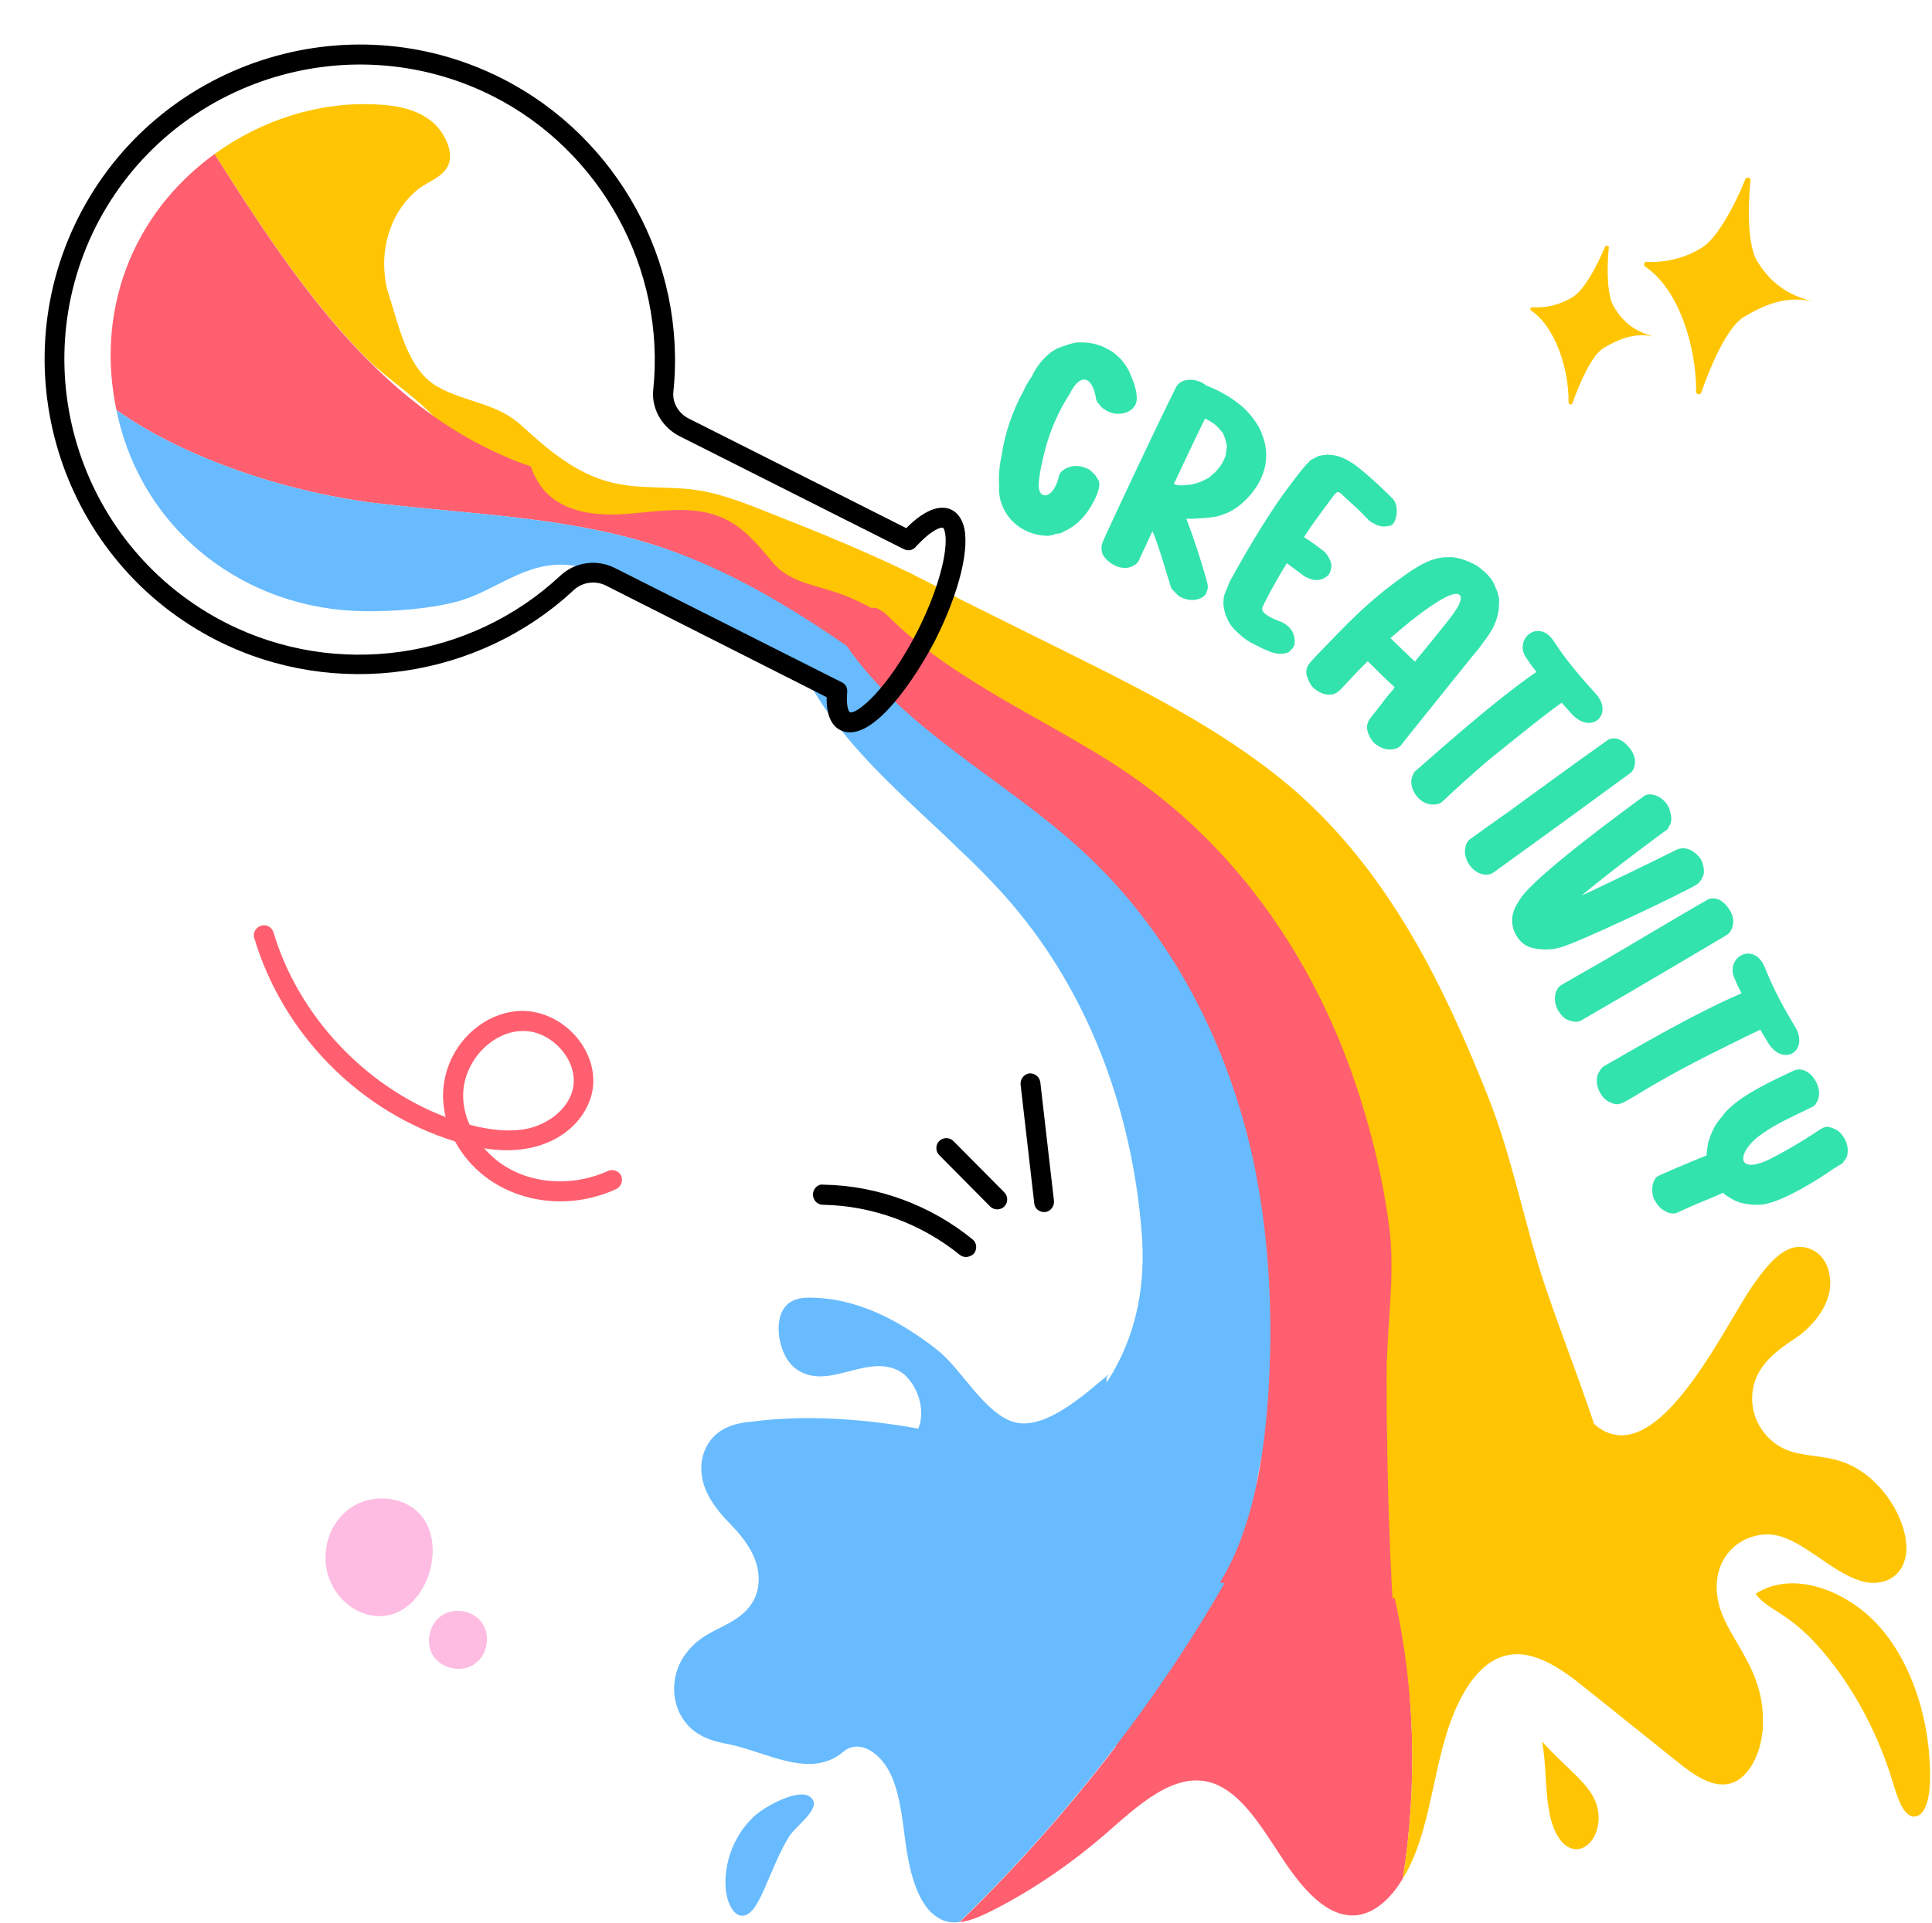
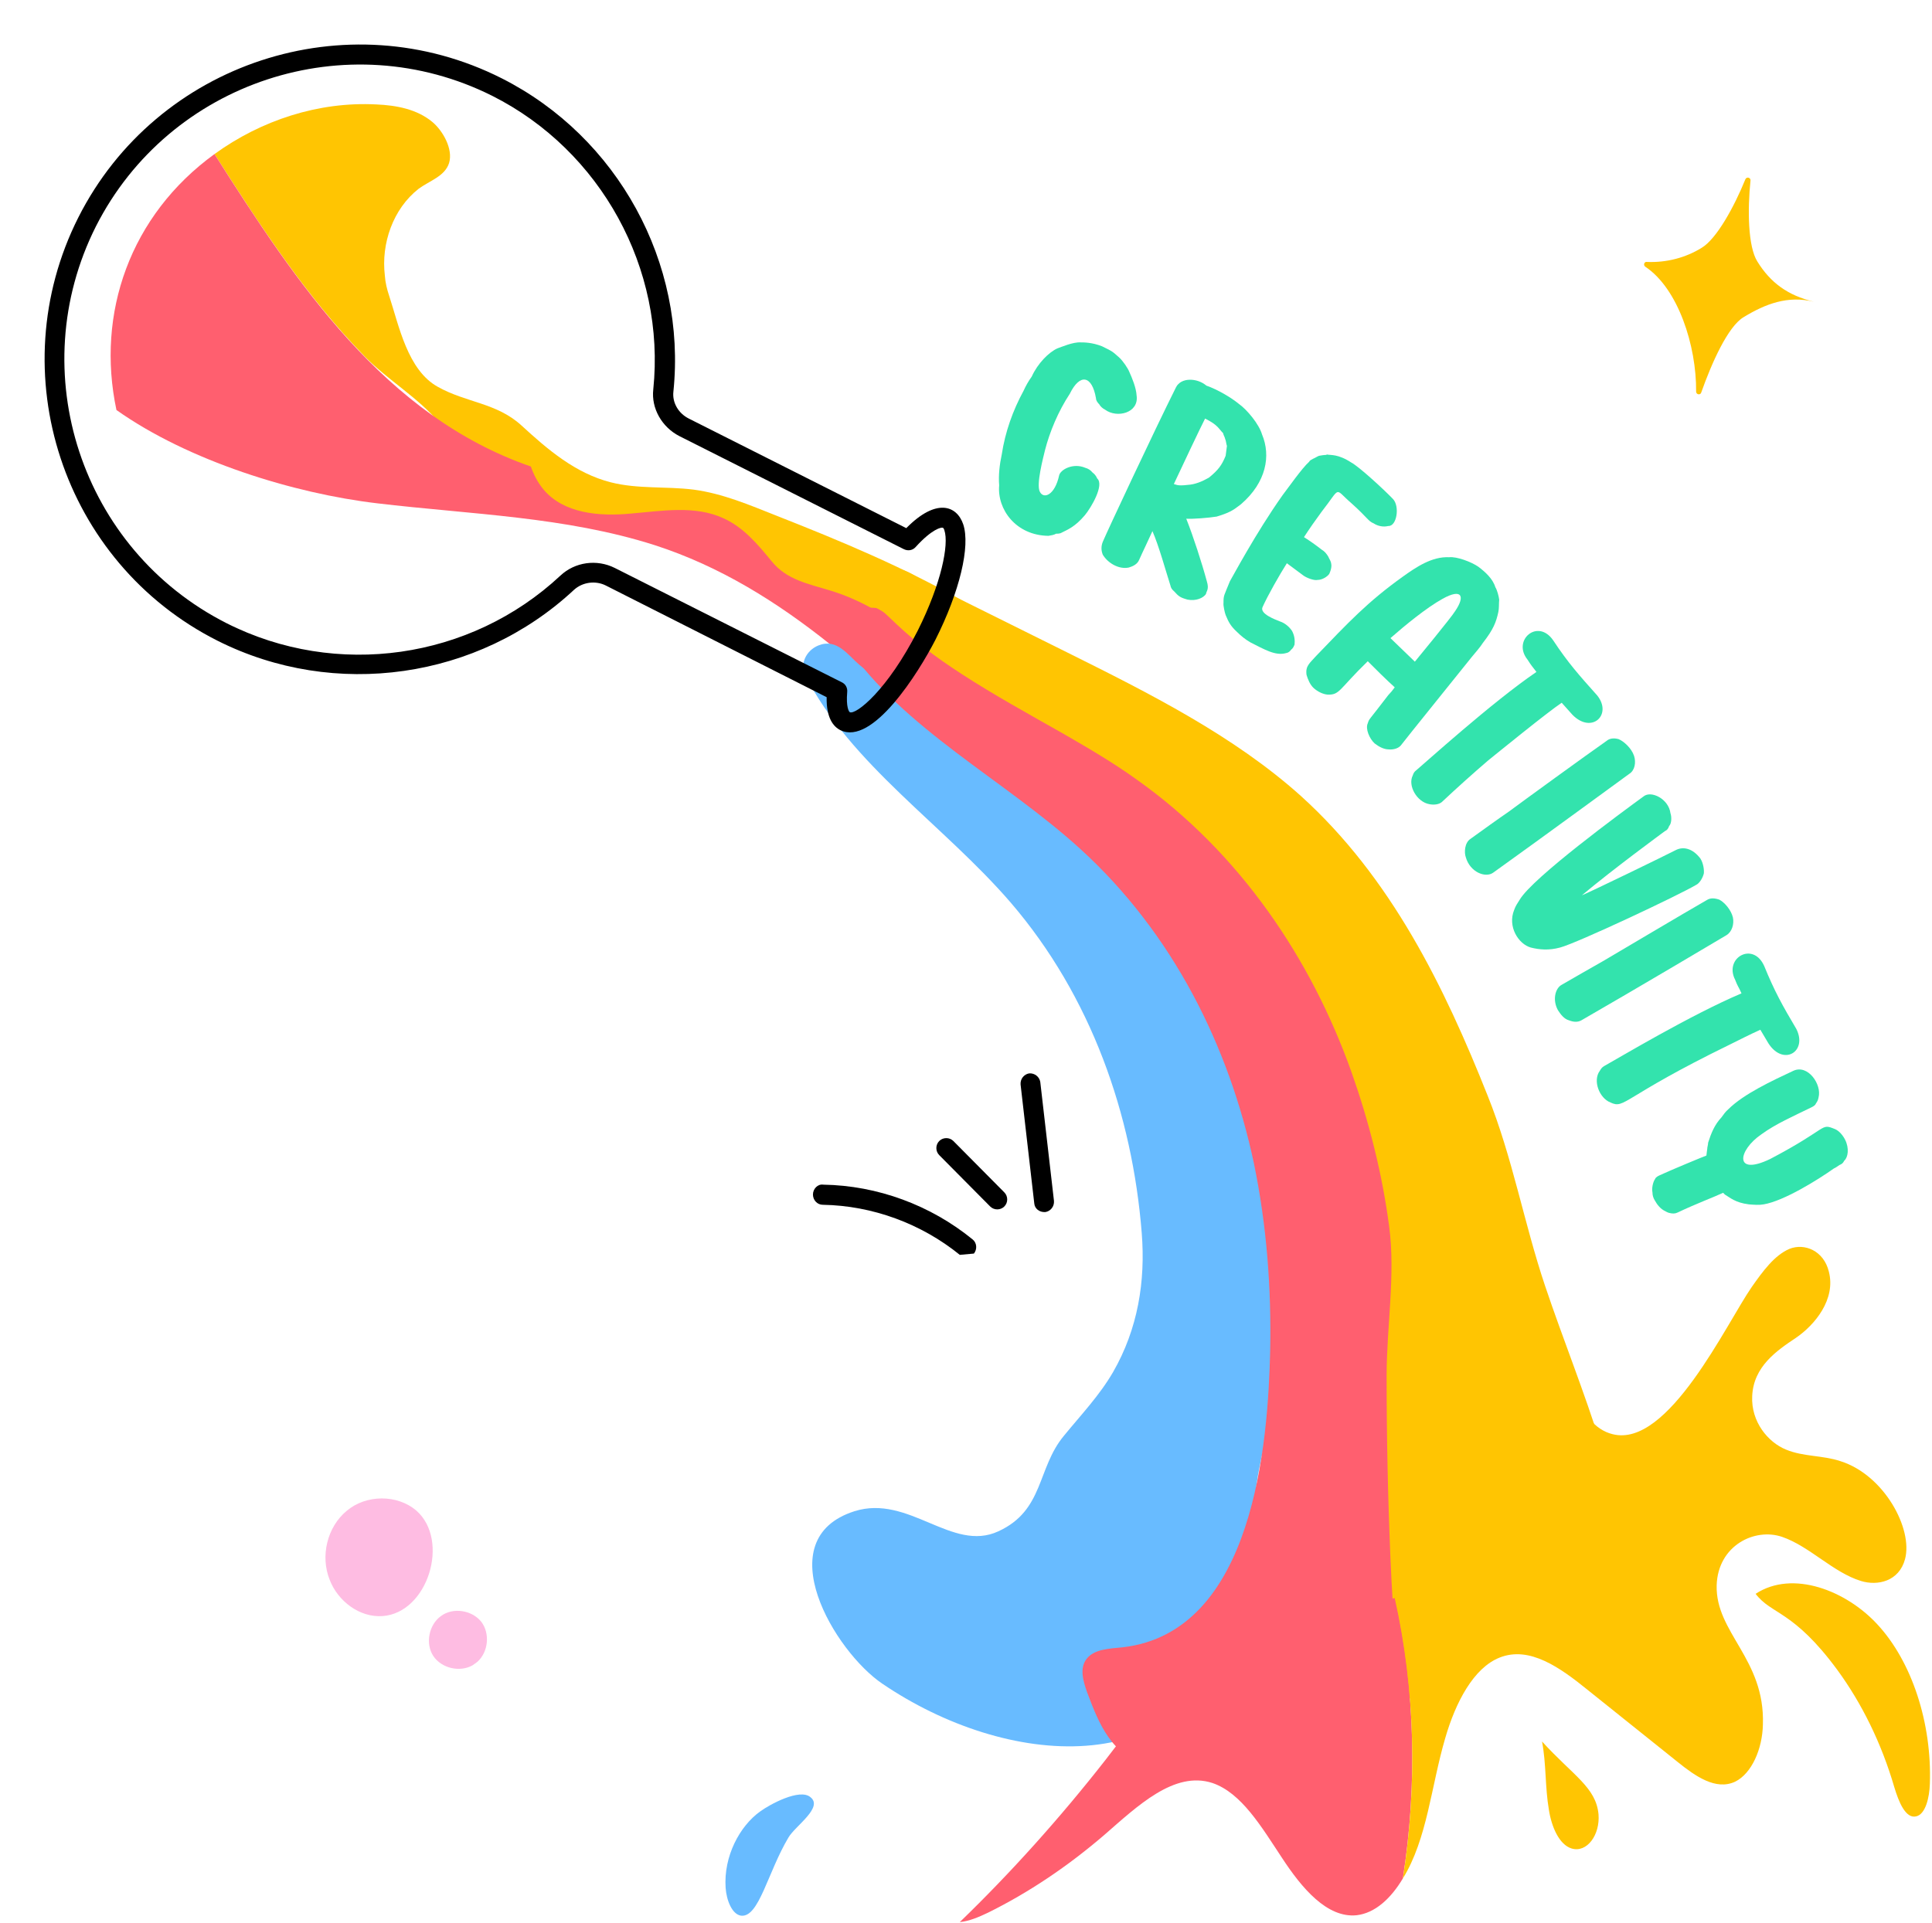
<svg xmlns="http://www.w3.org/2000/svg" fill="#000000" width="451.3" viewBox="25.4 26.2 451.3 449.3" height="449.3" preserveAspectRatio="xMidYMid meet">
  <g>
    <g>
      <g id="change1_6">
        <path fill="#ffc502" d="M145.6,138.4c-7.9-2.4-12.6-7.4-17.7-13.5c-4.7-5.7-11.9-9.9-17.2-15.3C96.9,95.5,86.1,78.8,75.5,62.2 c10.9-7.9,24.3-12.3,37.8-11.6c4.7,0.2,9.5,1.1,13.1,4.1c2.4,2,4.9,6.3,3.9,9.6c-1,3.1-4.5,4.1-7.1,6c-6,4.7-8.8,12.8-7.9,20.3 c0.1,1.6,0.5,3.2,1,4.7c2.3,7,4.3,17.4,11.4,21.3c6.6,3.7,13.7,3.7,19.5,9c6.1,5.6,12.6,11.2,20.9,13.3 c6.3,1.6,12.9,0.9,19.3,1.7c6.8,0.9,13.1,3.6,19.4,6.1c15,5.9,30.1,12.2,44,20.2c1.7,1,6.8,4.3,4.9,6.8c-1.3,1.7-7.7,0.7-9.7,0.5 c-9.9-1-17.2,5.3-32-7.4c-5.3-4.6-13.9-6.1-20.4-8.8c-8.8-3.5-6.3-8.6-20.2-10.3c-5.4-0.7-11-0.6-16-2.8 C153.1,143,150.5,139.9,145.6,138.4z" />
      </g>
      <g id="change2_1">
        <path fill="#ff5f6f" d="M254.3,201.7c-0.2,2.8-0.6,7-0.4,7.2c-22.1-22-45.2-45.5-75.5-55.3c-20.9-6.7-43.1-7.2-64.9-9.8 c-19.5-2.3-44.1-9.9-60.9-21.8c-4.8-22.6,3.2-45.5,22.9-59.8c19.3,30.4,39.8,61.2,73.9,73c0.7,2,1.6,3.7,2.9,5.3 c4.7,5.7,13.1,6.4,20.4,5.7c7.3-0.6,15-2,21.7,1.1c4.7,2.1,8.1,6.2,11.3,10.1c3.5,4.3,8.5,5.2,13.7,6.8 c6.9,2.1,12.8,5.7,18.6,9.9c6.1,4.4,9.4,8.4,12.8,15.4c1.6,3.3,3.2,6.1,3.7,9.8C254.5,199.7,254.4,200.6,254.3,201.7z" />
      </g>
      <g id="change3_1">
-         <path fill="#68bbff" d="M243,217.5c2.3,2.8,4.6,5.5,7.4,8c0.6,0.5,1.3,1.1,2.1,1c1.3-0.1,1.8-1.7,2-3c0.5-4.1,0-8-0.6-12 c-0.3-2.1,0.1-8.5-1-9.9c-3.5-4.2-7.2-8.2-11.6-11.4c-19.6-14.5-39.7-29.2-62.9-36.6c-20.9-6.7-43.1-7.2-64.9-9.8 c-19.5-2.3-44.1-9.9-60.9-21.8c5.8,28.5,30.4,46.7,57.8,47c6.9,0.1,15.4-0.5,22-2.3c8.9-2.5,15.6-9.3,25.6-8.5 c7.7,0.6,14.2,5.9,21.1,8.7c9.2,3.7,17.9,8.9,26.7,13.4c8.5,4.3,14.8,10.1,19.7,18.2c3.2,5.3,8,9.2,12.4,13.5 C239.8,213.8,241.4,215.6,243,217.5z" />
-       </g>
+         </g>
      <g>
        <g id="change3_4">
          <path fill="#68bbff" d="M213.5,184c10.7,20.9,32.4,35,48,53.1c18.8,21.9,28.4,49.5,30.6,77.2c0.9,11.3-0.9,22.4-6.7,32.5 c-3.2,5.5-7.5,10-11.5,14.9c-6.3,7.6-4.6,17.4-15.3,22.3c-10.8,5-20.9-8.7-33.6-4.7c-20.4,6.5-4.6,32.8,6.5,40.3 c28.7,19.5,70.5,23.6,83.2-13.3c3.4-10,3.2-19.9,3.9-30.1c0.6-8.9,4.1-17.5,4.4-26.6c0.1-3.5-0.6-7-0.5-10.4 c0.2-3.7,2-7.8,2.8-11.5c3.1-15.7,3-31.9-0.9-47.5c-4.8-19.7-15.7-38.3-31.6-52.5c-10.7-9.5-23.4-16.9-36.4-23.6 c-5.4-2.8-10.3-4.8-14.3-9c-4.7-5-10.7-9.2-16-13.6c-2.7-2.3-5.2-6.2-9.5-4.5C213.6,178.2,212.2,181.5,213.5,184z" />
        </g>
        <g id="change2_4">
          <path fill="#ff5f6f" d="M223.1,177c13.4,19.6,36.8,31.3,54.7,47.6c21.6,19.7,34.7,46.1,40.5,73.4c3,14.5,4.1,29.2,3.8,43.9 c-0.5,21.2-3.7,65.7-34.5,69.2c-3,0.3-6.5,0.4-8.3,2.6c-1.8,2.2-0.9,5.2,0,7.8c2.8,7.5,5.8,15,14.4,17.2 c20.4,5.1,47.9-0.6,55.9-23.2c2.2-6.1,2.4-12.8,2.5-19.3c0.6-27.9,0.9-55.4,0-83.2c-0.5-14.6-2.8-29.2-7-43.3 c-3.3-11.4-7.9-22.6-15.2-32.4c-7.1-9.6-16.7-17.6-26.7-24.8c-10.8-7.8-22.2-14.8-34.2-21.1c-12.4-6.5-20.4-9.8-23.5-12.4 c-7.1-6.1-10-9-13.3-10.2c-3-1.1-6-0.7-8.1,1.5C222.6,172.2,221.5,174.7,223.1,177z" />
        </g>
        <g id="change1_3">
          <path fill="#ffc502" d="M391.2,405.7c10.2-1.1,12-3.3,11.8-12.1c-0.2-9.9-0.7-20-3.6-29.6c-3.9-12.6-8.9-24.9-13.1-37.4 c-4.9-14.6-7.6-30-13.4-44.4c-10.1-25.4-22.5-50.9-43.6-70c-15.7-14.1-35.4-24-54.7-33.6c-10.9-5.4-21.9-10.9-32.8-16.3 c-2.2-1.1-4.3-3-7-3.2c-3-0.3-5,2-6,4.3c-0.5,1.3-0.5,2.8,0.3,3.9c0.6,0.9,1.6,1.2,2.5,1.8c2,1.4,5.4,6.1,18.3,14.5 c7.7,5,15.9,9.5,24,14.1c5.9,3.4,11.7,6.8,17.1,10.7c24.1,17.1,40.7,41.9,50.1,68.3c4.1,11.6,7.2,23.8,8.8,36.1 c1.5,11.2-0.6,23.5-0.6,34.9c0,14.2,0.3,28.4,0.9,42.6c0.3,7.3,0.8,14.7,1.3,22c0.3,4-0.1,13,5.3,10.2c1.3-0.7,4.2-6.4,5.9-7.8 C374,405,380.9,406.8,391.2,405.7z" />
        </g>
        <g id="change3_2">
-           <path fill="#68bbff" d="M283.6,368.9c2.4-2.1,4.7-4.2,6.4-6.9c1.7-2.7,2.6-6,1.6-9c-2-6.4-7.3-6.1-8.8-0.4 c-1.1,4.2,0.4,10.1,1.4,14.3c1.1,4.7,1.2,11.9,3.7,16.1c1.4,2.2,22.8,14.3,23.6,13c-15.9,27.9-38.1,56.2-62,79.3 c-1.8,0.2-3.5,0-5.1-1.1c-4.1-2.5-6.1-9-7.1-15c-1-6.1-1.3-12.6-3.6-17.9c-2.3-5.4-7.5-9-11.3-5.8c-7.8,6.6-18.1-0.1-27-1.8 c-2.7-0.5-5.4-1.2-7.8-3c-5.6-4.3-6.3-12.8-1.7-18.5c1.9-2.5,4.4-4,6.8-5.2c4-2,8.9-4.3,9.8-10.1c0.9-6-3-11-6.5-14.6 c-3.5-3.6-7.4-8.4-6.7-14.4c0.4-3.4,2.3-6,4.5-7.4c2.2-1.4,4.6-1.9,7-2.1c12.7-1.7,26.4-0.7,39.1,1.6c2.1-5-0.9-11.7-4.7-13.6 c-7.9-3.9-16.9,5.3-24.3-0.7c-3.5-2.9-5.1-10.9-1.9-14.4c1.5-1.6,3.5-1.9,5.4-1.9c11.2,0,21.2,5.4,29.8,12.1 c5.6,4.3,11,14.7,17.8,16.9c7.6,2.4,17.5-7.1,22.9-11.5c-0.4,0.3-0.7,0.7-1,1.1" />
-         </g>
+           </g>
        <g id="change2_3">
          <path fill="#ff5f6f" d="M353.1,465.1C353.1,465.1,353.1,465.1,353.1,465.1c-2.8,4.7-6.5,8.1-10.8,8.6c-6.9,0.7-12.8-6.3-17.5-13.5 c-4.7-7.1-9.4-15.1-16.2-17.4c-8.9-2.9-17.5,5.4-25.2,12.1c-8.6,7.4-17.7,13.5-27.2,18.2c-2.1,1-4.4,2-6.6,2.2 c23.9-23.1,46.1-51.4,62-79.3c12.9,4.7,26.4,5.9,39.7,3.6C356,421,356.5,443.3,353.1,465.1z" />
        </g>
        <g id="change1_7">
          <path fill="#ffc502" d="M470.4,390.5c-1.4,5.2-6.4,6.3-10.3,5.1c-6.5-2-12-8.1-18.4-10.3c-6.4-2.2-15,2-15.3,11.3 c-0.3,11.1,11.3,17.2,10.8,32.5c-0.1,5.7-2.6,11.5-6.5,13.4c-4.5,2.1-9.3-1.3-13.4-4.6c-7-5.6-14.1-11.3-21.1-16.9 c-6.3-5.1-13.5-10.3-20.5-7.5c-6.1,2.4-10.3,10.5-12.7,18.8c-3.3,11.2-4.2,23.6-9.9,32.8c3.4-21.7,2.9-44-1.9-65.5 c8.7-1.5,23.1-4.2,29.1-11.3c6.5-7.8,14.4-26.3,14.2-36.6c0.1,4.4,3.4,8.6,7.6,9.6c13,3.3,26.6-25.9,32.5-34.4 c2.6-3.7,5.3-7.4,8.8-8.9c3.5-1.4,8,0.4,9.2,5.3c1.7,6.5-3.3,12.5-7.7,15.5c-4.5,3-9.9,6.7-10.2,13.6c-0.3,6,3.7,10.8,7.9,12.5 c4.1,1.7,8.5,1.3,12.7,2.7C465.5,370.8,472.3,383.4,470.4,390.5z" />
        </g>
        <g id="change3_3">
          <path fill="#68bbff" d="M202.9,449.5c-4.7,3.4-8.5,10.4-8,17.8c0.2,2.9,1.5,6.2,3.6,6.5c4.2,0.5,6.2-10.1,11.1-18.3 c1.6-2.7,8.2-7,5.1-9.4C212.2,444,205.2,447.8,202.9,449.5z" />
        </g>
        <g id="change1_2">
          <path fill="#ffc502" d="M387.2,449c0.6,4,2.4,8.2,5.3,9.1c3.6,1.1,6.7-3.2,6.3-8c-0.6-6.3-5.9-9-13.2-17 C386.6,438.2,386.3,443.8,387.2,449z" />
        </g>
        <g id="change1_4">
          <path fill="#ffc502" d="M467.9,443.8c1,3.3,2.6,7.4,5.1,6.8c2.2-0.5,3.1-4.4,3.2-7.6c0.5-14.2-4.2-28.6-12.3-37.3 c-7.2-7.8-19.7-12.8-28.4-7.1c3.7,4.9,8.8,3.8,19.1,17.8C460.3,424.2,464.9,433.5,467.9,443.8z" />
        </g>
      </g>
      <g id="change4_4">
        <path d="M221.7,196.8c-1.6-0.8-3.3-2.8-3.2-7.7l-51.6-26.1c-2.4-1.2-5.4-0.8-7.4,1c-22.4,20.9-55.9,25.7-83.3,11.9 C40.1,157.7,25.4,113.3,43.7,77c18.3-36.2,62.7-50.8,98.9-32.5c27.1,13.7,43.2,43.1,40.1,73.2c-0.3,2.6,1.2,5.1,3.6,6.3 l50.8,25.6c7-7.1,11.8-5.3,13.3-0.9c1.7,5.1-0.8,15.7-6.5,27c0,0,0,0,0,0C239.9,183.5,229.2,200.5,221.7,196.8z M169,158.9 l53,26.7c0.9,0.4,1.4,1.3,1.3,2.3c-0.3,3.5,0.4,4.6,0.6,4.7c1.4,0.7,8.8-5.1,15.9-19.1c5.5-11,7.3-20.1,6.2-23.4 c-0.1-0.4-0.3-0.6-0.4-0.6c-0.3-0.1-2.4,0.2-6.3,4.5c-0.7,0.8-1.8,1-2.8,0.5l-52.4-26.4c-4.1-2.1-6.6-6.5-6.1-10.9 c2.9-28.2-12.2-55.8-37.6-68.6C106.5,31.6,65,45.2,47.8,79.1c-17.1,34-3.4,75.5,30.5,92.7c25.7,13,57,8.5,78-11.1 C159.7,157.5,164.8,156.8,169,158.9z M241.8,174.6L241.8,174.6L241.8,174.6z" />
      </g>
    </g>
    <g>
      <g id="change1_5">
        <path fill="#ffc502" d="M449.1,96.7c-6.1-1.5-11.3,0.5-16.4,3.6c-3.7,2.2-7.5,10.8-9.9,17.6c-0.2,0.7-1.2,0.5-1.2-0.2 c0.1-10.7-4.2-24.1-11.9-29.2c-0.5-0.4-0.2-1.2,0.4-1.1c4.6,0.2,9.1-1,12.8-3.3c3.5-2.1,7.6-9.6,10.2-16c0.3-0.7,1.3-0.4,1.2,0.3 c-0.7,6.8-0.6,15.4,1.6,18.9C439,92.3,443,95.2,449.1,96.7z" />
      </g>
      <g id="change1_1">
-         <path fill="#ffc502" d="M412,104.9c-4.5-1.1-8.3,0.4-12,2.6c-2.7,1.6-5.5,7.9-7.3,12.9c-0.2,0.5-0.9,0.4-0.9-0.2 c0.1-7.8-3.1-17.6-8.7-21.4c-0.4-0.3-0.2-0.9,0.3-0.8c3.4,0.2,6.6-0.7,9.4-2.4c2.6-1.6,5.6-7.1,7.5-11.7c0.2-0.5,1-0.3,0.9,0.2 c-0.5,5-0.4,11.2,1.2,13.8C404.6,101.6,407.5,103.8,412,104.9z" />
-       </g>
+         </g>
    </g>
    <g>
      <g id="change4_1">
        <path d="M267,307.4l-3.2-27.8c-0.1-1.3,0.8-2.4,2-2.6c1.3-0.1,2.4,0.8,2.6,2l3.2,27.8c0.1,1.3-0.8,2.4-2,2.6 C268.2,309.5,267.1,308.6,267,307.4z" />
      </g>
      <g id="change4_3">
        <path d="M256.7,308.1l-11.9-12c-0.9-0.9-0.9-2.4,0-3.3c0.9-0.9,2.4-0.9,3.3,0l11.9,12c0.9,0.9,0.9,2.4,0,3.3 C259.1,309,257.6,309,256.7,308.1z" />
      </g>
      <g id="change4_2">
-         <path d="M249.6,319.4c-9-7.3-20.4-11.5-32-11.7c-1.3,0-2.3-1.1-2.3-2.4c0-1.3,1.1-2.5,2.4-2.3c12.7,0.2,25.1,4.8,34.9,12.8 c1,0.8,1.1,2.3,0.3,3.3C252,320,250.6,320.2,249.6,319.4z" />
+         <path d="M249.6,319.4c-9-7.3-20.4-11.5-32-11.7c-1.3,0-2.3-1.1-2.3-2.4c0-1.3,1.1-2.5,2.4-2.3c12.7,0.2,25.1,4.8,34.9,12.8 c1,0.8,1.1,2.3,0.3,3.3z" />
      </g>
    </g>
    <g id="change2_2">
-       <path fill="#ff5f6f" d="M131.7,292.9c-22.3-6.9-40.2-25.1-46.9-47.5c-0.4-1.2,0.3-2.5,1.6-2.9c1.2-0.4,2.5,0.3,2.9,1.6 c5.8,19.4,21.3,35.9,40.2,43.1c-3.2-13.1,6.8-24.6,17.7-24.8c10.3-0.1,19,10.3,16.3,19.9c-2.2,7.7-11.1,14.5-25,12.2 c7.2,8.4,19.5,9.6,28.9,5.3c1.2-0.5,2.6,0,3.1,1.1c0.5,1.2,0,2.5-1.1,3.1C155.6,310.4,138.8,306,131.7,292.9z M135.1,289 c5.3,1.4,9.8,1.7,13.6,0.9c5.1-1.2,9.2-4.6,10.4-8.8c1.9-6.7-4.7-14.2-11.7-14c-7,0.1-13.5,6.9-13.8,14.5 C133.5,284,134,286.6,135.1,289z" />
-     </g>
+       </g>
    <g>
      <g id="change5_4">
        <path fill="#33e3ad" d="M269.5,131.4c-0.4,1.7-2.1,8-1.2,9.7c0.9,1.8,3.5,0.8,4.5-3.8c0.3-1.4,3.3-3,6.1-1.8 c0.7,0.2,1.2,0.5,1.7,1.1c0.4,0.3,0.8,0.7,1.1,1.4c1.7,1.5-1.4,6.8-2.9,8.6c-2.3,2.7-3.9,3.3-5.7,4.2c-0.4,0.1-0.6,0.1-1,0.1 c-0.5,0.3-1.2,0.4-1.8,0.5c-7.6-0.1-12-6.2-11.5-11.8c-0.2-2.3,0.1-4.9,0.6-7.2c0.8-5.3,2.6-10.3,5.1-14.9 c0.5-1.1,1.1-2.2,1.9-3.3c1.4-3.1,4-5.7,6-6.6c0.9-0.3,3.6-1.5,5.4-1.4c0.8,0,2.7,0,5,0.9c2.7,1.3,2.5,1.3,4,2.6 c0.9,0.8,2.1,2.6,2.4,3.4c0.6,1.3,1.6,3.7,1.7,5.5c0.6,4.1-4.6,5.4-7.4,3.3c-0.6-0.3-1.1-0.8-1.3-1.2c-0.5-0.5-0.8-1-0.8-1.5 c-0.9-5.2-3.7-5.9-6.1-1C272.6,122.3,270.6,127.1,269.5,131.4z" />
      </g>
      <g id="change5_5">
        <path fill="#33e3ad" d="M302.5,147.4c1.6,4,3.7,10.5,4.8,14.6c0.6,1.9-0.1,2.3-0.2,3c-0.6,0.9-2.3,1.7-4.3,1.3 c-1.8-0.5-2.1-0.8-3.1-1.9c-0.6-0.5-0.8-0.9-0.9-1.4c-1-3.1-2.7-9.3-4.2-12.7c-0.7,1.6-2.4,5.1-3.1,6.7c-0.4,1-1.4,1.5-2.4,1.8 c-2.3,0.5-4.9-1-6.1-3c-0.4-1-0.4-2,0-3c1-2.4,12-25.9,17.1-36.1c1.2-2.4,5-2.2,7.1-0.4c2.6,0.9,5.8,2.8,7.5,4.2 c2,1.4,4.8,4.8,5.5,7.2c2.1,5,1,11.2-4.9,16.3c-1.4,1-2,1.8-5.7,2.9C307.7,147.2,304.1,147.5,302.5,147.4z M311.1,127.4 c-1.1-1.1-1.2-1.9-4.2-3.4c-0.9,1.7-5.9,12.3-7.3,15.3c0.6,0.1,0.7,0.5,3.2,0.2c1.8-0.1,3.4-0.8,5-1.7c2.2-1.8,3-2.9,3.9-5.1 c0.1-0.8,0.2-1.5,0.3-2.3c-0.2-0.6-0.2-1.2-0.4-1.6C311.5,128.3,311.2,127.9,311.1,127.4z" />
      </g>
      <g id="change5_10">
        <path fill="#33e3ad" d="M349.7,149.1c-1.2,0.3-2.5,0-3.4-0.6c-1.4-0.6-1.2-1.1-5.2-4.7c-4.2-3.6-2.3-4-7,2c-1.4,1.9-2.8,3.9-4.1,5.9 c1.4,0.9,2.7,1.8,4.1,2.9c0.7,0.4,1.2,1,1.6,1.7c0.3,0.8,1.3,1.6,0.2,4c-0.5,0.7-1.7,1.4-2.7,1.4c-0.9,0.2-2.6-0.5-3.3-1 c-1.3-1-2.6-1.9-3.9-2.9c-1.7,2.7-4.4,7.4-5.7,10.3c-0.6,1.5,2.8,2.8,4.1,3.3c1.2,0.4,2.2,1.3,2.8,2.2c0.6,1.1,0.7,2.2,0.6,3.2 c-0.2,0.5-0.4,0.9-0.8,1.2c-0.3,0.4-0.6,0.7-1.2,0.8c-2.5,0.7-5.1-0.9-8.3-2.5c-1.2-0.7-2.2-1.5-3.2-2.5 c-1.4-1.3-1.9-2.2-2.6-3.9c-0.2-0.5-0.6-2.3-0.5-2.8c0-1.9,0.1-1.6,1.5-5.1c0.5-0.8,6-11.2,12.3-20.1c1.3-1.7,4.6-6.4,6.2-7.8 c0.2-0.4,0.6-0.5,0.9-0.7c0.5-0.2,0.9-0.5,1.4-0.7c0.6-0.1,1.1-0.2,1.6-0.2c0.1,0,0.2-0.1,0.3-0.1c0.8,0.2,2.5-0.2,5.7,1.9 c1.7,0.9,7.4,6.1,9.7,8.5C352.4,144.5,351.7,149.2,349.7,149.1z" />
      </g>
      <g id="change5_7">
        <path fill="#33e3ad" d="M352.6,200.4c-0.6,0.7-1.8,1-2.8,0.9c-1.2,0-2.4-0.7-3.3-1.4c-1.2-1.1-2.2-3.4-1.6-4.7 c0.4-1.2,0-0.3,4.8-6.6c0.5-0.5,1-1.1,1.5-1.8c-2.2-2-4.3-4.1-6.3-6.1c-6.8,6.6-6.5,7.9-9.4,7.8c-1.1-0.1-2.3-0.7-3.2-1.5 c-0.9-0.8-1.4-2.1-1.7-3.1c-0.3-2.1,0.7-2.7,2.3-4.5c7.4-7.7,12-12.6,20.1-18.4c3.2-2.3,6.9-4.8,10.9-4.6 c1.8-0.2,5.2,1.1,6.8,2.2c1.6,1.2,3.4,2.8,4,4.8c0.4,0.6,0.8,2.1,0.9,2.9c-0.1,1,0,2-0.2,2.9c-0.5,2.3-1.1,4-3.6,7.2 c-0.7,1.1-1.7,2.2-2.6,3.3C368.1,181.1,353.4,199.3,352.6,200.4z M355.9,180.8c0.4-0.5,8.5-10.3,9.4-11.8 c2.4-3.5,1.6-5.4-2.9-2.9c-3.8,2.1-8.9,6.3-12.2,9.2C352.2,177.2,354,179,355.9,180.8z" />
      </g>
      <g id="change5_2">
        <path fill="#33e3ad" d="M392.7,193.2c-0.8-0.9-1.7-1.9-2.5-2.8c-3.3,2.2-15.1,11.8-17.2,13.5c-3.5,3-7.4,6.5-10.8,9.7 c-0.7,0.6-1.9,0.7-2.9,0.5c-2.9-0.5-5.1-4.3-3.9-6.7c0.2-0.6,0.4-0.9,0.8-1.2c1.7-1.4,17.8-16,28.1-23c-1.2-1.6-1-1.2-2.1-2.9 c-3.6-4.5,2.4-9.7,6-4.5c3.5,5.3,6.1,8.2,10.3,12.9C402.1,193.2,397.2,197.8,392.7,193.2z" />
      </g>
      <g id="change5_9">
        <path fill="#33e3ad" d="M374.2,230.1c-1.8,1.3-5.4-0.1-6.4-3.6c-0.4-1.1-0.3-3.4,1.1-4.3c2.2-1.6,6.8-4.9,9-6.4 c2.8-2.1,18.5-13.5,22.8-16.5c0.7-0.6,1.7-0.7,2.8-0.4c1.2,0.5,3,2.1,3.6,3.9c0.5,1.5,0.2,3.4-1.1,4.2 C405,207.7,386.5,221.3,374.2,230.1z" />
      </g>
      <g id="change5_1">
        <path fill="#33e3ad" d="M421.7,232.9c-4,2.4-28,13.7-31.9,14.7c-2.6,0.7-4.8,0.5-6.8,0c-2.9-0.8-5.5-4.9-3.9-8.8 c0.3-0.9,0.8-1.6,1.3-2.4c3.1-5.2,24.1-20.6,28.9-24.1c1.8-1.5,5.9,0.6,6.3,3.9c0.3,0.8,0.3,2.4-0.3,3c-0.2,0.6-0.5,1-1,1.2 c-0.8,0.6-12,8.8-19.4,15c2-0.8,19.7-9.4,22-10.6c1.6-0.8,3.8-0.5,5.7,2c0.7,1.1,0.9,2.7,0.8,3.5 C423.1,231.5,422.3,232.6,421.7,232.9z" />
      </g>
      <g id="change5_3">
        <path fill="#33e3ad" d="M394.8,264.6c-0.9,0.5-1.9,0.4-2.9,0c-1.1-0.3-1.9-1.3-2.6-2.4c-1.3-2.4-0.6-5.1,0.9-5.9 c2.4-1.4,7.3-4.2,9.6-5.5c2.9-1.7,19.4-11.5,24.3-14.3c0.8-0.5,1.7-0.5,2.9-0.1c1.2,0.6,2.8,2.4,3.2,4.2c0.3,1.5-0.2,3.3-1.5,4.1 C427.7,245.3,407.5,257.3,394.8,264.6z" />
      </g>
      <g id="change5_8">
        <path fill="#33e3ad" d="M438.5,270c-0.6-1-1.3-2.2-1.9-3.2c-2,0.9-5.2,2.5-7.2,3.5c-25.2,12.3-24.4,15.1-27.8,13.5 c-2.6-1-4.2-5.1-2.5-7.4c0.3-0.5,0.5-0.8,1-1.1c3.6-2,20.1-11.9,32.1-17c-0.8-1.8-0.8-1.4-1.5-3.2c-2.6-5.1,4.2-9,6.8-3.2 c2.4,5.9,4.3,9.3,7.5,14.7C447.7,271.9,442,275.4,438.5,270z" />
      </g>
      <g id="change5_6">
        <path fill="#33e3ad" d="M437.4,307.6c-1.1,0.2-2.3,0.1-3.5,0c-3.2-0.4-4.4-1.6-5.6-2.3c-0.1-0.1-0.2-0.2-0.4-0.4 c-2.1,1-6.2,2.5-10.6,4.6c-0.6,0.3-1.2,0.3-2,0.1c-0.4-0.1-0.7-0.3-0.9-0.4c-1.1-0.5-1.9-1.5-2.5-2.6c-0.3-0.5-0.5-1.1-0.5-1.8 c-0.2-0.9,0.1-2.4,0.6-3.1c0.2-0.5,0.7-0.7,1.1-0.9c2.1-1,10.3-4.4,10.9-4.6c0.1-0.6,0.1-1.1,0.2-1.6c0-0.4,0.2-0.9,0.2-1.4 c0.7-2.2,1.5-4.2,3.1-5.9c0.5-0.7,1-1.4,1.6-1.9c3.6-3.6,10.3-6.7,15.2-9c3.4-1.6,6.7,3.2,5.9,6.2c-0.1,0.6-0.3,1-0.6,1.4 c-0.2,0.5-0.6,0.7-1.2,1c-4.1,2-8.2,3.8-11.5,6.2c-5.6,3.8-6.5,9.9,2,5.8c13.9-7.3,11.6-8.4,15.1-7c1,0.4,1.9,1.5,2.4,2.5 c1,2,0.7,4.1-0.2,4.9c-0.3,0.6-0.6,0.8-1.1,1c-0.5,0.3-0.8,0.6-1.3,0.8C450,301.9,442.1,306.8,437.4,307.6z" />
      </g>
    </g>
    <g>
      <g>
        <g id="change6_1">
          <path fill="#febce2" d="M136.9,414.5c2.6-2.3,3-6.7,0.9-9.4c-2.2-2.7-6.6-3.4-9.4-1.3c-2.8,2-3.7,6.4-1.8,9.3 c1.9,2.9,6.2,3.9,9.2,2.2" />
        </g>
      </g>
      <g>
        <g id="change6_2">
          <path fill="#febce2" d="M122.7,379.2c-4.5-3.9-11.8-3.8-16.3,0c-4.6,3.8-6.2,10.6-4,16.1c1.9,5,7,8.9,12.4,8.5 C125.4,403,130.5,386.1,122.7,379.2z" />
        </g>
      </g>
    </g>
  </g>
</svg>